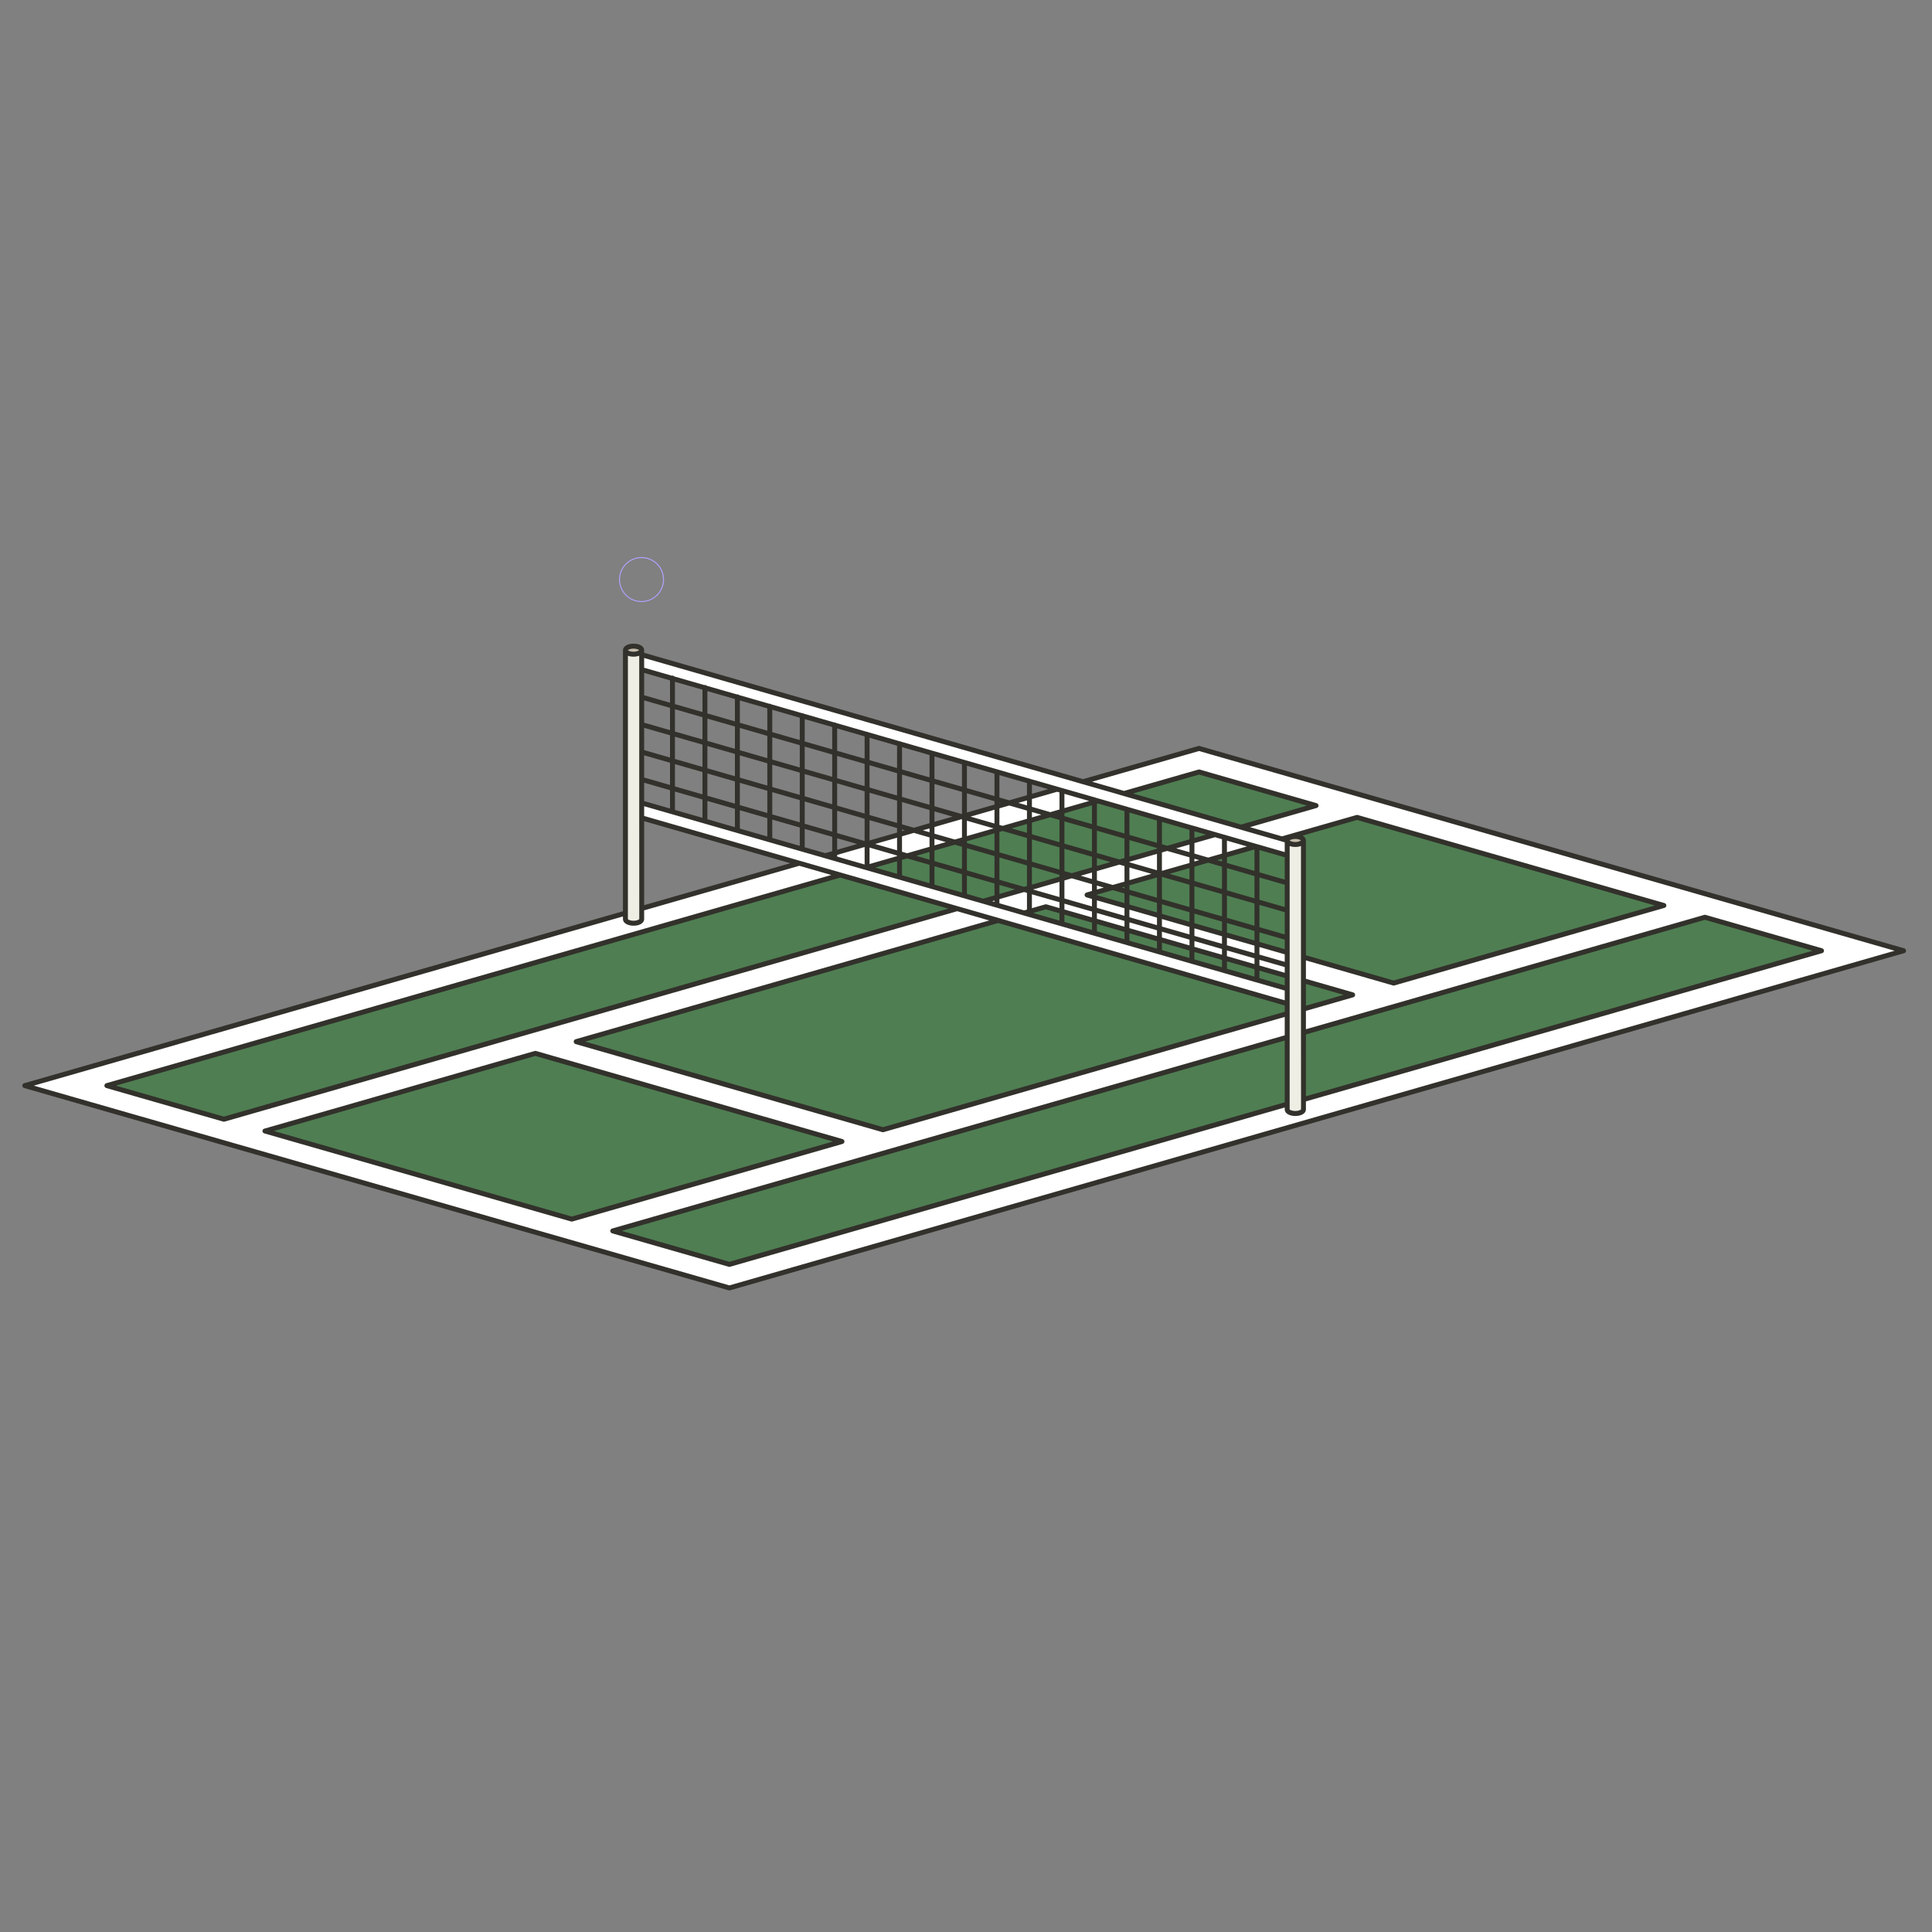
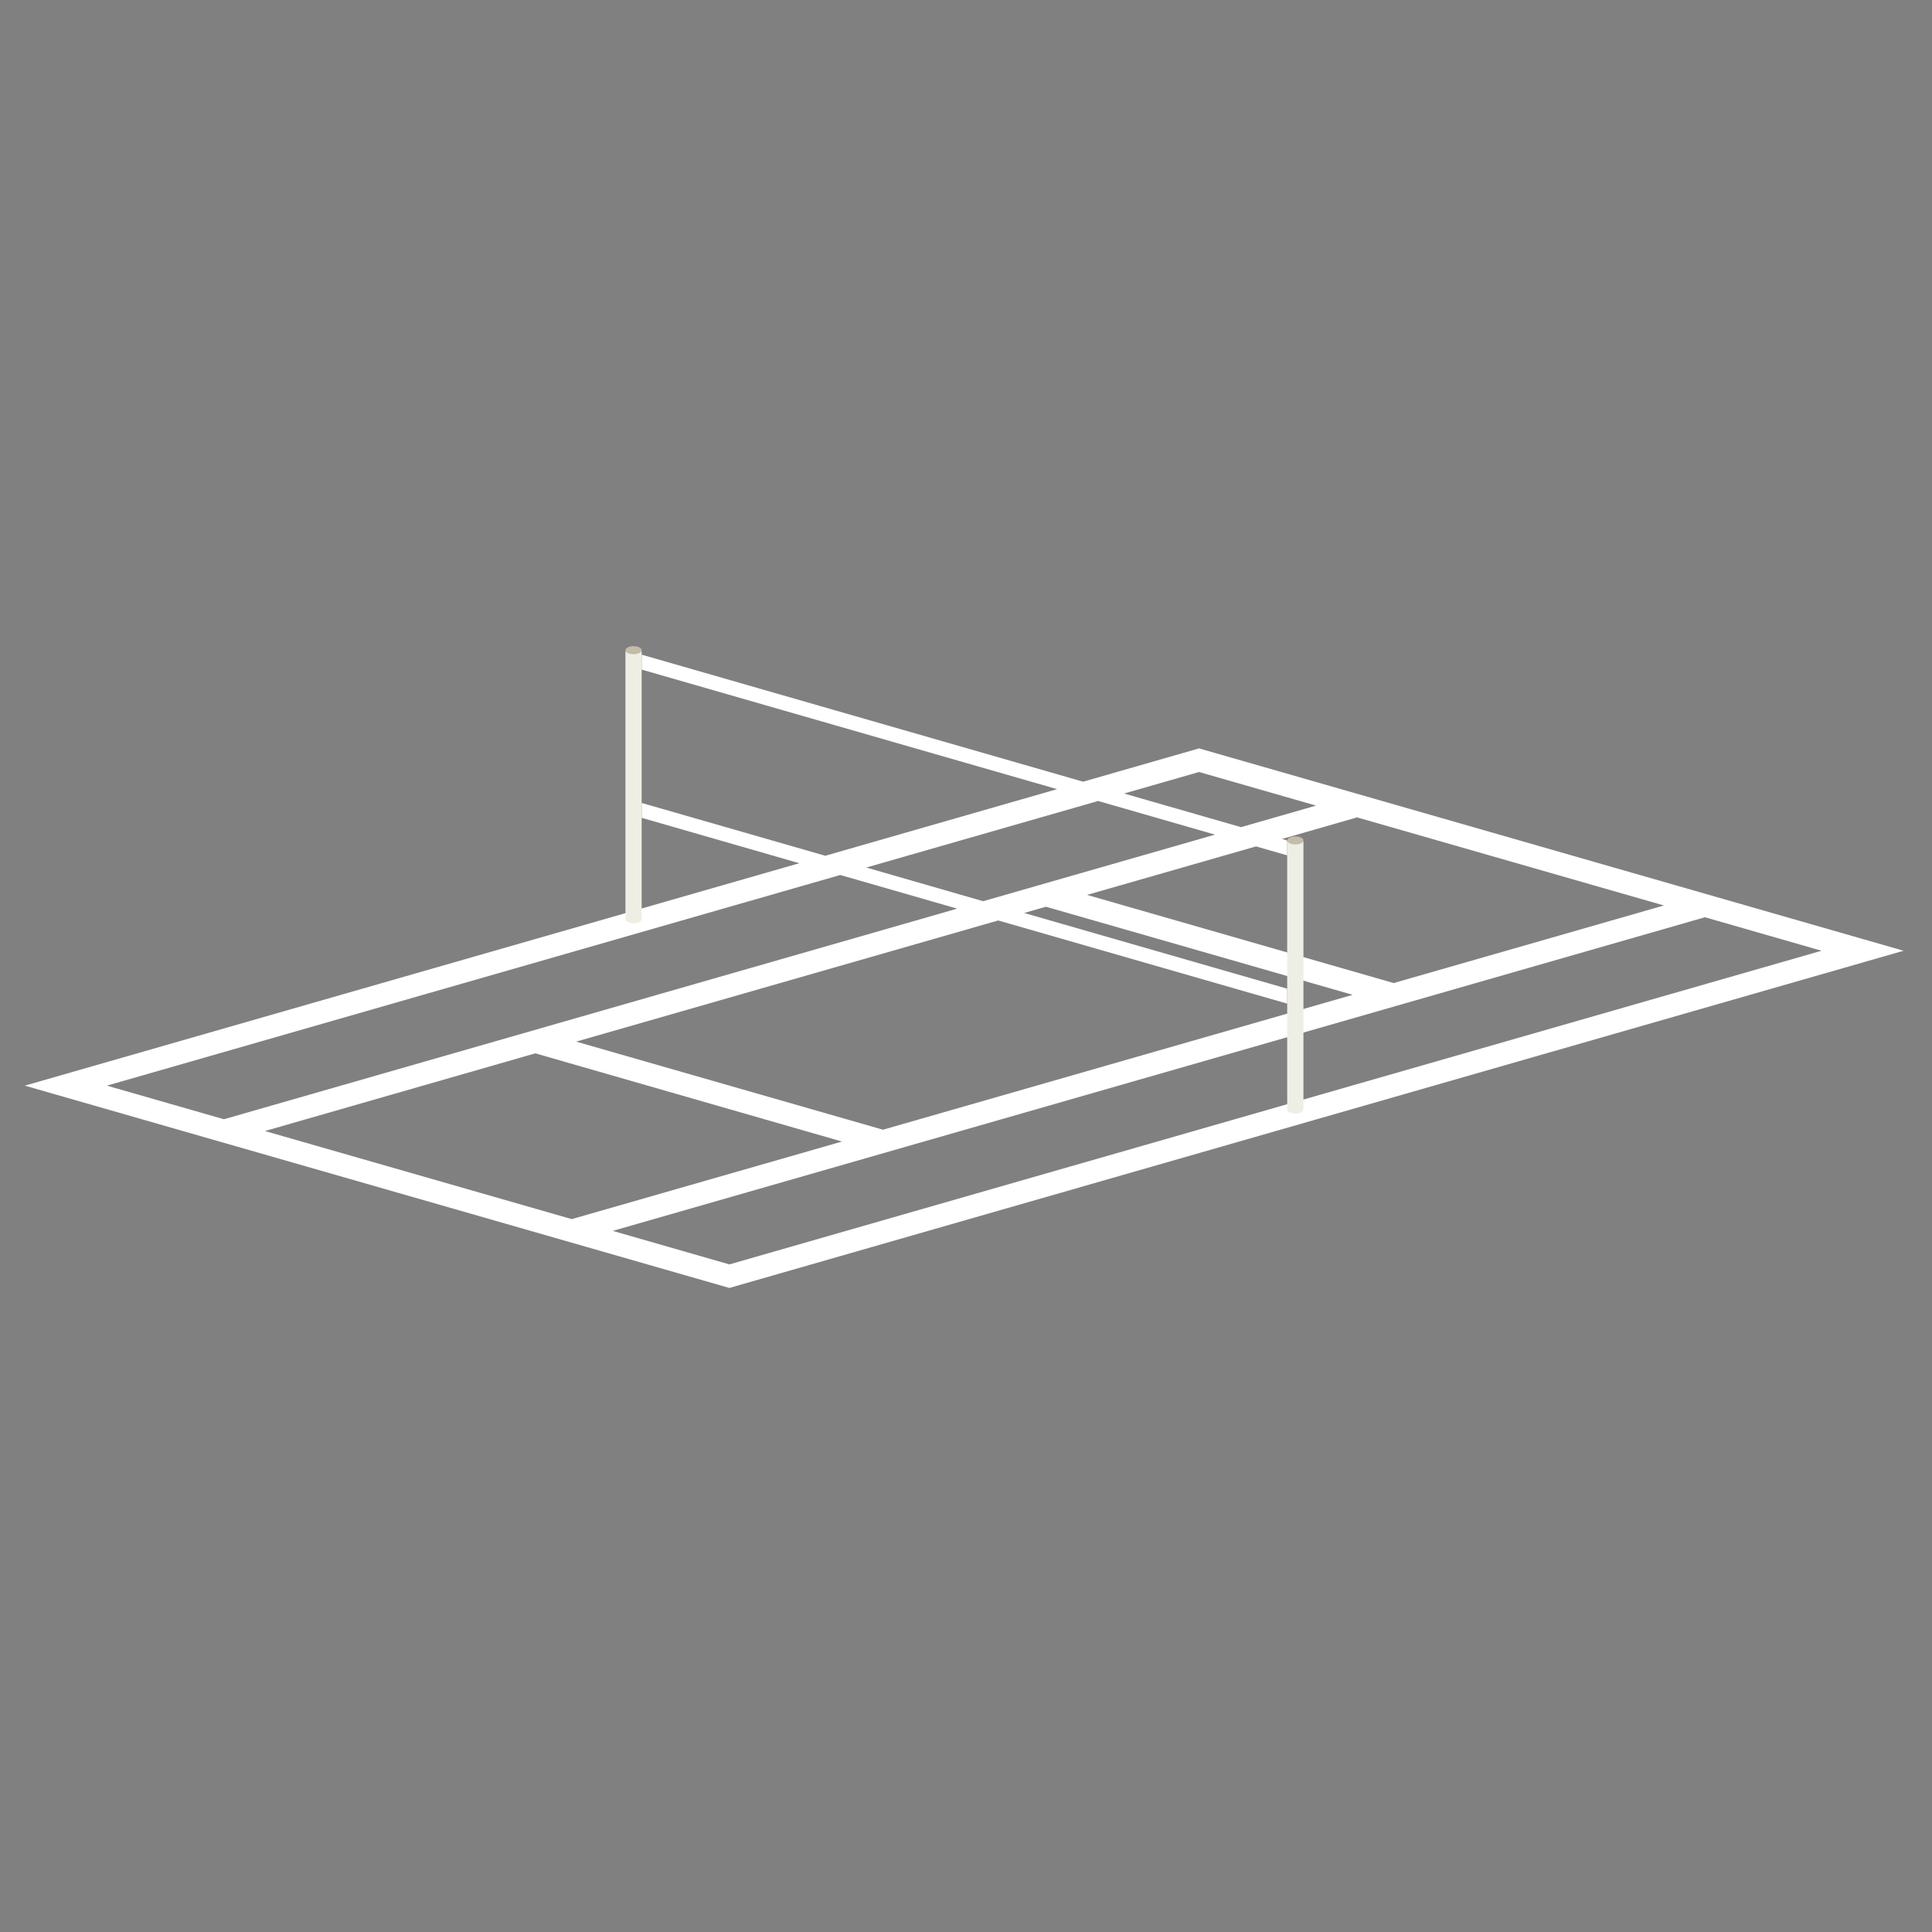
<svg xmlns="http://www.w3.org/2000/svg" width="200" zoomAndPan="magnify" viewBox="0 0 150 150" height="200" preserveAspectRatio="xMidYMid meet" version="1.0">
  <rect x="0" y="0" width="150" height="150" fill="#808080" stroke="none" />
  <defs>
    <clipPath id="5eacae0cfd">
-       <path d="M 48.062 43.25 L 51.812 43.25 L 51.812 47 L 48.062 47 Z M 48.062 43.25 " clip-rule="nonzero" />
-     </clipPath>
+       </clipPath>
    <clipPath id="a8fa7c6e52">
      <path d="M 1.734 58 L 147.984 58 L 147.984 100 L 1.734 100 Z M 1.734 58 " clip-rule="nonzero" />
    </clipPath>
    <clipPath id="c9714bcae3">
      <path d="M 1.734 50 L 147.984 50 L 147.984 100 L 1.734 100 Z M 1.734 50 " clip-rule="nonzero" />
    </clipPath>
    <clipPath id="e59bbdaad0">
-       <path d="M 1.734 49.957 L 147.984 49.957 L 147.984 100.207 L 1.734 100.207 Z M 1.734 49.957 " clip-rule="nonzero" />
-     </clipPath>
+       </clipPath>
  </defs>
  <g clip-path="url(#5eacae0cfd)">
    <path fill="#b0a2fe" d="M 49.809 43.25 C 48.844 43.25 48.062 44.035 48.062 44.996 C 48.062 45.961 48.844 46.742 49.809 46.742 C 50.77 46.742 51.555 45.961 51.555 44.996 C 51.555 44.035 50.77 43.25 49.809 43.25 Z M 49.809 43.328 C 50.73 43.328 51.477 44.074 51.477 44.996 C 51.477 45.922 50.73 46.668 49.809 46.668 C 48.883 46.668 48.137 45.922 48.137 44.996 C 48.137 44.074 48.883 43.328 49.809 43.328 Z M 49.809 43.328 " fill-opacity="1" fill-rule="nonzero" />
  </g>
  <g clip-path="url(#a8fa7c6e52)">
-     <path fill="#4f7e52" d="M 1.926 84.289 L 93.094 58.105 L 147.793 73.816 L 56.629 99.996 Z M 1.926 84.289 " fill-opacity="1" fill-rule="nonzero" />
-   </g>
+     </g>
  <g clip-path="url(#c9714bcae3)">
    <path fill="#ffffff" d="M 93.094 58.105 L 84.09 60.691 L 49.82 50.828 L 49.82 51.988 L 82.074 61.27 L 64.074 66.441 L 49.82 62.34 L 49.82 63.496 L 62.059 67.02 L 1.926 84.289 L 56.629 99.996 L 147.793 73.816 Z M 129.184 70.301 L 108.203 76.324 L 84.398 69.48 L 97.516 65.715 L 99.938 66.41 L 99.938 65.254 L 99.531 65.137 L 105.363 63.461 Z M 79.516 70.883 L 81.203 70.398 L 105.02 77.238 L 68.555 87.711 L 44.734 80.871 L 77.5 71.465 L 99.938 77.922 L 99.938 76.762 Z M 93.094 59.938 L 102.18 62.547 L 96.352 64.219 L 87.273 61.609 Z M 85.258 62.188 L 94.332 64.801 L 76.332 69.969 L 67.258 67.355 Z M 8.297 84.289 L 65.238 67.934 L 74.316 70.547 L 17.383 86.898 Z M 20.57 87.812 L 41.562 81.781 L 65.371 88.629 L 44.391 94.652 Z M 56.629 98.168 L 47.574 95.566 L 132.371 71.215 L 141.422 73.816 Z M 56.629 98.168 " fill-opacity="1" fill-rule="nonzero" />
  </g>
  <path fill="#efeee4" d="M 48.559 50.566 L 49.82 50.566 L 49.82 71.367 C 49.82 71.539 49.539 71.68 49.191 71.68 C 48.84 71.68 48.559 71.539 48.559 71.367 Z M 99.938 65.34 L 99.938 86.141 C 99.938 86.312 100.219 86.453 100.57 86.453 C 100.918 86.453 101.199 86.312 101.199 86.141 L 101.199 65.34 Z M 99.938 65.34 " fill-opacity="1" fill-rule="nonzero" />
  <path fill="#c3bca9" d="M 49.82 50.48 C 49.82 50.652 49.539 50.793 49.191 50.793 C 48.84 50.793 48.559 50.652 48.559 50.48 C 48.559 50.309 48.84 50.168 49.191 50.168 C 49.539 50.168 49.82 50.309 49.82 50.48 Z M 100.57 64.938 C 100.219 64.938 99.938 65.078 99.938 65.254 C 99.938 65.426 100.219 65.566 100.57 65.566 C 100.918 65.566 101.199 65.426 101.199 65.254 C 101.199 65.078 100.918 64.938 100.57 64.938 Z M 100.57 64.938 " fill-opacity="1" fill-rule="nonzero" />
  <g clip-path="url(#e59bbdaad0)">
-     <path fill="#32312b" d="M 147.848 73.629 L 93.145 57.922 C 93.109 57.91 93.074 57.91 93.039 57.922 L 84.09 60.492 L 50.012 50.684 L 50.012 50.566 C 50.012 50.555 50.008 50.543 50.004 50.531 C 50.008 50.512 50.012 50.496 50.012 50.48 C 50.012 50.188 49.668 49.973 49.191 49.973 C 48.715 49.973 48.367 50.188 48.367 50.48 C 48.367 50.496 48.371 50.512 48.375 50.531 C 48.371 50.543 48.367 50.555 48.367 50.566 L 48.367 70.75 L 47.457 71.012 L 1.875 84.102 C 1.793 84.125 1.734 84.203 1.734 84.289 C 1.734 84.375 1.793 84.449 1.875 84.473 L 56.574 100.18 C 56.594 100.188 56.609 100.188 56.629 100.188 C 56.645 100.188 56.664 100.188 56.68 100.18 L 94.664 89.273 L 147.848 74 C 147.906 73.984 147.957 73.938 147.977 73.879 C 147.98 73.859 147.984 73.836 147.984 73.816 C 147.984 73.73 147.93 73.652 147.848 73.629 Z M 48.75 50.492 C 48.762 50.461 48.852 50.402 49.008 50.375 C 49.062 50.363 49.121 50.359 49.191 50.359 C 49.258 50.359 49.312 50.367 49.367 50.375 C 49.508 50.398 49.598 50.449 49.625 50.48 C 49.602 50.504 49.535 50.539 49.438 50.566 C 49.371 50.586 49.289 50.602 49.191 50.602 C 49.086 50.602 48.996 50.586 48.93 50.566 C 48.82 50.539 48.758 50.5 48.75 50.492 Z M 83.395 60.691 L 83.742 60.793 L 84.09 60.891 L 86.578 61.605 L 87.273 61.809 L 95.656 64.219 L 96.352 64.422 L 98.836 65.137 L 99.184 65.234 L 99.531 65.336 L 99.746 65.398 L 99.746 66.156 L 98.211 65.715 L 97.863 65.613 L 97.617 65.543 L 97.516 65.516 L 95.148 64.832 L 95.098 64.816 L 95.031 64.801 L 94.336 64.598 L 92.625 64.105 L 92.574 64.094 L 90.102 63.379 L 90.055 63.367 L 87.578 62.656 L 87.531 62.641 L 85.953 62.188 L 85.605 62.086 L 85.258 61.988 L 85.055 61.93 L 85.012 61.914 L 82.77 61.27 L 82.531 61.203 L 82.488 61.191 L 82.422 61.172 L 82.074 61.07 L 80.004 60.477 L 79.969 60.465 L 77.48 59.75 L 77.445 59.738 L 74.957 59.023 L 74.926 59.012 L 72.449 58.301 L 72.367 58.277 L 69.938 57.578 C 69.91 57.559 69.875 57.547 69.84 57.547 C 69.84 57.547 69.836 57.547 69.836 57.547 L 67.43 56.855 C 67.398 56.836 67.363 56.82 67.32 56.82 C 67.316 56.82 67.312 56.82 67.309 56.82 L 64.918 56.133 C 64.887 56.109 64.848 56.09 64.805 56.09 C 64.797 56.09 64.793 56.094 64.785 56.094 L 62.406 55.41 C 62.375 55.383 62.332 55.363 62.285 55.363 C 62.277 55.363 62.27 55.367 62.262 55.367 L 59.898 54.688 C 59.863 54.656 59.816 54.637 59.766 54.637 C 59.754 54.637 59.746 54.641 59.734 54.641 L 57.387 53.965 C 57.352 53.93 57.301 53.906 57.25 53.906 C 57.234 53.906 57.223 53.914 57.211 53.914 L 54.871 53.242 C 54.836 53.203 54.785 53.18 54.73 53.18 C 54.715 53.18 54.699 53.184 54.684 53.188 L 52.355 52.52 C 52.32 52.477 52.27 52.453 52.211 52.453 C 52.195 52.453 52.176 52.457 52.16 52.461 L 50.012 51.844 L 50.012 51.086 Z M 101.008 74.258 L 101.008 80.422 L 101.012 85.223 L 101.012 86.129 C 100.992 86.164 100.836 86.258 100.57 86.258 C 100.301 86.258 100.145 86.164 100.129 86.141 L 100.129 65.684 C 100.254 65.73 100.402 65.758 100.57 65.758 C 100.734 65.758 100.883 65.73 101.008 65.684 Z M 101.391 76.398 L 104.324 77.238 L 101.391 78.082 Z M 101.391 80.312 L 132.371 71.414 L 140.727 73.816 L 101.391 85.113 Z M 99.746 85.582 L 56.629 97.965 L 48.273 95.566 L 99.746 80.785 Z M 74.316 70.348 L 65.938 67.934 L 65.59 67.836 L 65.238 67.734 L 62.754 67.02 L 62.406 66.918 L 62.059 66.82 L 50.012 63.352 L 50.012 62.594 L 63.379 66.441 L 63.727 66.539 L 64.074 66.641 L 66.559 67.355 L 66.91 67.457 L 67.258 67.555 L 75.637 69.969 L 75.984 70.066 L 76.332 70.168 L 78.82 70.883 L 79.516 71.086 L 84.895 72.633 L 84.91 72.637 L 87.414 73.355 L 87.449 73.367 L 89.934 74.082 L 89.992 74.098 L 92.453 74.809 L 92.531 74.832 L 94.973 75.531 L 95.066 75.559 L 97.492 76.258 L 97.594 76.285 L 99.746 76.906 L 99.746 77.664 L 78.195 71.465 L 77.5 71.262 L 75.012 70.547 L 74.664 70.449 Z M 73.621 70.547 L 17.383 86.695 L 8.996 84.289 L 65.238 68.137 Z M 99.746 76.508 L 97.781 75.941 L 97.781 75.359 L 99.746 75.926 Z M 78.359 62.539 L 79.734 62.934 L 79.734 63.574 L 77.84 64.117 L 77.594 64.047 L 77.594 62.758 Z M 82.641 63.77 L 84.781 64.383 L 84.781 66.113 L 82.641 65.5 Z M 95.258 67.398 L 97.398 68.016 L 97.398 69.746 L 95.258 69.129 Z M 94.875 74.125 L 92.734 73.512 L 92.734 73.062 L 94.875 73.68 Z M 50.012 56.508 L 52.02 57.086 L 52.02 58.816 L 50.012 58.238 Z M 94.875 71.148 L 92.734 70.531 L 92.734 68.805 L 94.875 69.418 Z M 69.648 66.02 L 67.945 65.527 L 69.648 65.039 Z M 87.688 67.352 L 89.402 67.844 L 87.688 68.336 Z M 92.352 70.422 L 90.211 69.809 L 90.211 68.078 L 92.352 68.691 Z M 89.828 71.828 L 87.688 71.211 L 87.688 70.625 L 89.828 71.242 Z M 82.641 68.359 L 83.211 68.191 L 84.781 68.645 L 84.781 69.172 L 84.348 69.297 C 84.266 69.32 84.207 69.395 84.207 69.48 C 84.207 69.566 84.266 69.645 84.348 69.668 L 84.781 69.793 L 84.781 70.375 L 82.641 69.758 Z M 89.828 69.695 L 87.688 69.082 L 87.688 68.738 L 89.828 68.125 Z M 87.305 68.969 L 87.09 68.91 L 87.305 68.848 Z M 87.305 69.371 L 87.305 70.117 L 85.164 69.5 L 85.164 69.461 L 86.395 69.109 Z M 85.164 69.062 L 85.164 68.754 L 85.699 68.91 Z M 85.164 69.902 L 87.305 70.516 L 87.305 71.102 L 85.164 70.484 Z M 89.828 70.844 L 87.688 70.227 L 87.688 69.48 L 89.828 70.098 Z M 84.781 68.246 L 83.906 67.992 L 84.781 67.742 Z M 79.734 66.793 L 77.594 66.176 L 77.594 64.59 L 77.84 64.516 L 79.734 65.062 Z M 75.07 63.719 L 77.145 64.316 L 75.07 64.914 Z M 75.07 65.312 L 77.211 64.699 L 77.211 66.066 L 75.07 65.449 Z M 74.688 63.609 L 74.688 65.023 L 74.133 65.18 L 72.551 64.727 L 72.551 64.207 L 74.656 63.602 Z M 72.168 64.316 L 72.168 64.613 L 71.648 64.465 Z M 70.031 64.402 L 70.258 64.465 L 70.031 64.527 Z M 69.648 64.641 L 67.512 65.254 L 67.512 63.676 L 69.648 64.289 Z M 64.996 62.949 L 67.129 63.566 L 67.129 65.297 L 64.996 64.68 Z M 72.551 65.125 L 73.438 65.379 L 72.551 65.637 Z M 80.117 67.301 L 82.258 67.918 L 82.258 68.066 L 80.117 68.684 Z M 82.258 68.469 L 82.258 69.648 L 80.203 69.059 Z M 92.352 72.551 L 90.211 71.938 L 90.211 71.352 L 92.352 71.969 Z M 92.352 71.566 L 90.211 70.953 L 90.211 70.207 L 92.352 70.824 Z M 87.305 67.242 L 87.305 68.449 L 86.395 68.707 L 85.164 68.355 L 85.164 67.633 L 86.914 67.129 Z M 85.164 67.234 L 85.164 66.625 L 86.219 66.93 Z M 84.781 67.344 L 83.211 67.793 L 82.641 67.629 L 82.641 65.898 L 84.781 66.516 Z M 82.258 67.52 L 80.117 66.902 L 80.117 65.172 L 82.258 65.789 Z M 77.211 63.938 L 75.352 63.402 L 77.211 62.867 Z M 72.551 63.805 L 72.551 62.996 L 73.961 63.402 Z M 72.168 63.914 L 70.953 64.266 L 70.031 64 L 70.031 62.27 L 72.168 62.887 Z M 69.648 63.891 L 67.512 63.277 L 67.512 61.547 L 69.648 62.16 Z M 67.129 63.164 L 64.996 62.551 L 64.996 60.82 L 67.129 61.438 Z M 64.613 62.441 L 62.477 61.824 L 62.477 60.098 L 64.613 60.711 Z M 62.094 61.715 L 59.957 61.102 L 59.957 59.371 L 62.094 59.984 Z M 59.574 60.992 L 57.441 60.375 L 57.441 58.648 L 59.574 59.262 Z M 57.059 60.266 L 54.922 59.652 L 54.922 57.922 L 57.059 58.535 Z M 54.539 59.543 L 52.402 58.926 L 52.402 57.199 L 54.539 57.812 Z M 52.402 59.328 L 54.539 59.941 L 54.539 61.672 L 52.402 61.059 Z M 54.922 60.051 L 57.059 60.668 L 57.059 62.395 L 54.922 61.781 Z M 57.441 60.777 L 59.574 61.391 L 59.574 63.121 L 57.441 62.508 Z M 59.957 61.5 L 62.094 62.117 L 62.094 63.844 L 59.957 63.23 Z M 62.477 62.227 L 64.613 62.84 L 64.613 64.57 L 62.477 63.957 Z M 70.031 66.129 L 70.031 64.93 L 70.953 64.664 L 72.168 65.016 L 72.168 65.746 L 70.43 66.246 Z M 72.168 66.145 L 72.168 66.746 L 71.125 66.445 Z M 72.551 66.035 L 74.133 65.582 L 74.688 65.738 L 74.688 67.469 L 72.551 66.855 Z M 75.07 65.852 L 77.211 66.465 L 77.211 68.195 L 75.07 67.578 Z M 77.594 68.305 L 77.594 66.574 L 79.734 67.191 L 79.734 68.793 L 79.508 68.855 Z M 82.641 70.16 L 84.781 70.773 L 84.781 71.227 L 82.641 70.613 Z M 85.164 70.883 L 87.305 71.5 L 87.305 71.953 L 85.164 71.336 Z M 87.688 71.609 L 89.828 72.227 L 89.828 72.676 L 87.688 72.062 Z M 90.211 72.336 L 92.352 72.953 L 92.352 73.402 L 90.211 72.785 Z M 94.875 73.277 L 92.734 72.664 L 92.734 72.078 L 94.875 72.691 Z M 94.875 72.293 L 92.734 71.676 L 92.734 70.934 L 94.875 71.551 Z M 95.258 69.531 L 97.398 70.145 L 97.398 71.875 L 95.258 71.258 Z M 97.781 70.254 L 99.746 70.82 L 99.746 72.551 L 97.781 71.984 Z M 92.352 68.293 L 90.793 67.844 L 92.352 67.398 Z M 89.828 67.566 L 87.688 66.949 L 87.688 66.91 L 89.828 66.293 Z M 79.734 64.66 L 78.535 64.316 L 79.734 63.973 Z M 50.012 58.641 L 52.02 59.219 L 52.02 60.945 L 50.012 60.367 Z M 64.996 65.082 L 66.551 65.527 L 64.996 65.977 Z M 67.512 65.805 L 69.648 66.422 L 69.648 66.469 L 67.512 67.082 Z M 77.594 68.707 L 78.812 69.055 L 77.594 69.406 Z M 80.117 69.434 L 82.258 70.047 L 82.258 70.504 L 81.254 70.215 C 81.219 70.207 81.184 70.207 81.148 70.215 L 80.117 70.512 Z M 97.398 74.852 L 95.258 74.234 L 95.258 73.789 L 97.398 74.406 Z M 97.398 74.004 L 95.258 73.391 L 95.258 72.805 L 97.398 73.418 Z M 97.398 73.02 L 95.258 72.402 L 95.258 71.66 L 97.398 72.277 Z M 99.746 70.422 L 97.781 69.855 L 97.781 68.125 L 99.746 68.691 Z M 94.875 66.891 L 94.5 66.781 L 94.875 66.676 Z M 94.875 67.289 L 94.875 69.02 L 92.734 68.402 L 92.734 67.289 L 93.801 66.98 Z M 92.734 66.887 L 92.734 66.672 L 93.105 66.781 Z M 92.352 66.562 L 92.352 67 L 90.211 67.613 L 90.211 66.184 L 90.621 66.066 Z M 89.828 65.895 L 87.688 66.508 L 87.688 65.223 L 89.828 65.836 Z M 87.305 66.617 L 86.914 66.73 L 85.164 66.223 L 85.164 64.496 L 87.305 65.109 Z M 82.258 63.258 L 82.238 63.254 L 82.258 63.25 Z M 82.258 63.66 L 82.258 65.387 L 80.117 64.773 L 80.117 63.863 L 81.543 63.453 Z M 80.117 63.465 L 80.117 63.043 L 80.848 63.254 Z M 77.594 62.359 L 77.594 62.316 L 77.664 62.336 Z M 77.211 62.469 L 75.07 63.082 L 75.07 61.59 L 77.211 62.207 Z M 74.688 63.191 L 74.656 63.199 L 72.551 62.594 L 72.551 60.867 L 74.688 61.48 Z M 72.168 62.484 L 70.031 61.871 L 70.031 60.141 L 72.168 60.754 Z M 69.648 61.762 L 67.512 61.145 L 67.512 59.414 L 69.648 60.031 Z M 67.129 61.035 L 64.996 60.422 L 64.996 58.691 L 67.129 59.305 Z M 64.613 60.312 L 62.477 59.695 L 62.477 57.965 L 64.613 58.582 Z M 62.094 59.586 L 59.957 58.973 L 59.957 57.242 L 62.094 57.855 Z M 59.574 58.863 L 57.441 58.246 L 57.441 56.516 L 59.574 57.133 Z M 57.059 58.137 L 54.922 57.523 L 54.922 55.793 L 57.059 56.406 Z M 54.539 57.41 L 52.402 56.797 L 52.402 55.066 L 54.539 55.684 Z M 52.02 56.688 L 50.012 56.109 L 50.012 54.379 L 52.02 54.957 Z M 50.012 60.77 L 52.02 61.348 L 52.02 62.773 L 50.012 62.195 Z M 52.402 61.457 L 54.539 62.07 L 54.539 63.496 L 52.402 62.883 Z M 54.922 62.184 L 57.059 62.797 L 57.059 64.223 L 54.922 63.605 Z M 57.441 62.906 L 59.574 63.52 L 59.574 64.945 L 57.441 64.332 Z M 59.957 63.633 L 62.094 64.246 L 62.094 65.672 L 59.957 65.055 Z M 62.477 64.355 L 64.613 64.969 L 64.613 66.086 L 64.074 66.238 L 62.477 65.781 Z M 64.996 66.375 L 67.129 65.762 L 67.129 67.121 L 64.996 66.504 Z M 69.648 66.871 L 69.648 67.844 L 67.953 67.355 Z M 70.031 66.758 L 70.43 66.645 L 72.168 67.145 L 72.168 68.57 L 70.031 67.953 Z M 72.551 67.254 L 74.688 67.871 L 74.688 69.293 L 72.551 68.68 Z M 75.07 67.98 L 77.211 68.594 L 77.211 69.516 L 76.332 69.77 L 75.07 69.402 Z M 77.211 69.918 L 77.211 70.02 L 77.031 69.969 Z M 77.594 69.809 L 79.508 69.258 L 79.734 69.32 L 79.734 70.621 L 79.516 70.684 L 77.594 70.129 Z M 81.199 70.602 L 82.258 70.902 L 82.258 71.473 L 80.211 70.883 Z M 82.641 71.012 L 84.781 71.629 L 84.781 72.199 L 82.641 71.582 Z M 85.164 71.738 L 87.305 72.352 L 87.305 72.926 L 85.164 72.309 Z M 87.688 72.461 L 89.828 73.078 L 89.828 73.652 L 87.688 73.035 Z M 90.211 73.188 L 92.352 73.801 L 92.352 74.379 L 90.211 73.762 Z M 92.734 73.91 L 94.875 74.527 L 94.875 75.105 L 92.734 74.488 Z M 95.258 74.637 L 97.398 75.25 L 97.398 75.828 L 95.258 75.215 Z M 97.781 74.961 L 97.781 74.516 L 99.746 75.082 L 99.746 75.527 Z M 99.746 74.68 L 97.781 74.113 L 97.781 73.527 L 99.746 74.094 Z M 97.781 73.129 L 97.781 72.387 L 99.746 72.953 L 99.746 73.695 Z M 97.398 67.617 L 95.258 67 L 95.258 66.562 L 97.398 65.949 Z M 92.352 66.164 L 91.316 65.867 L 92.352 65.57 Z M 84.781 63.984 L 82.641 63.367 L 82.641 63.141 L 84.781 62.523 Z M 79.734 62.531 L 79.059 62.336 L 79.734 62.145 Z M 101.004 65.254 C 100.98 65.277 100.914 65.312 100.816 65.34 C 100.75 65.359 100.668 65.375 100.57 65.375 C 100.465 65.375 100.375 65.359 100.309 65.34 C 100.203 65.312 100.145 65.273 100.129 65.266 C 100.129 65.266 100.129 65.262 100.129 65.262 C 100.145 65.23 100.234 65.176 100.387 65.148 C 100.441 65.137 100.5 65.133 100.57 65.133 C 100.637 65.133 100.691 65.137 100.746 65.148 C 100.887 65.172 100.977 65.223 101.004 65.254 Z M 99.746 68.293 L 97.781 67.727 L 97.781 65.992 L 99.746 66.559 Z M 95.258 66.164 L 95.258 65.266 L 96.82 65.715 Z M 94.875 66.273 L 93.801 66.582 L 92.734 66.273 L 92.734 65.457 L 94.336 65 L 94.875 65.156 Z M 92.734 65.059 L 92.734 64.539 L 93.637 64.797 Z M 92.352 65.168 L 90.621 65.664 L 90.211 65.547 L 90.211 63.812 L 92.352 64.43 Z M 89.828 65.438 L 87.688 64.82 L 87.688 63.086 L 89.828 63.703 Z M 87.305 64.711 L 85.164 64.094 L 85.164 62.414 L 85.258 62.387 L 87.305 62.977 Z M 82.641 62.738 L 82.641 61.633 L 84.562 62.188 Z M 82.258 61.523 L 82.258 62.848 L 81.543 63.055 L 80.117 62.641 L 80.117 62.035 L 82.074 61.473 Z M 80.117 61.633 L 80.117 60.906 L 81.379 61.27 Z M 79.734 61.742 L 78.359 62.137 L 77.594 61.918 L 77.594 60.18 L 79.734 60.797 Z M 77.211 61.805 L 75.07 61.191 L 75.07 59.453 L 77.211 60.07 Z M 74.688 61.078 L 72.551 60.465 L 72.551 58.73 L 74.688 59.344 Z M 72.168 60.355 L 70.031 59.742 L 70.031 58.004 L 72.168 58.621 Z M 69.648 59.629 L 67.512 59.016 L 67.512 57.281 L 69.648 57.895 Z M 67.129 58.906 L 64.996 58.293 L 64.996 56.555 L 67.129 57.172 Z M 64.613 58.18 L 62.477 57.566 L 62.477 55.832 L 64.613 56.445 Z M 62.094 57.457 L 59.957 56.84 L 59.957 55.105 L 62.094 55.723 Z M 59.574 56.73 L 57.441 56.117 L 57.441 54.383 L 59.574 54.996 Z M 57.059 56.008 L 54.922 55.391 L 54.922 53.656 L 57.059 54.273 Z M 54.539 55.281 L 52.402 54.668 L 52.402 52.934 L 54.539 53.547 Z M 52.02 54.559 L 50.012 53.98 L 50.012 52.242 L 52.02 52.824 Z M 50.012 63.754 L 61.359 67.02 L 50.012 70.277 Z M 99.746 78.066 L 99.746 78.555 L 68.555 87.512 L 45.43 80.871 L 77.5 71.664 Z M 101.383 65.301 C 101.387 65.285 101.391 65.27 101.391 65.254 C 101.391 65.098 101.293 64.969 101.133 64.875 L 105.363 63.66 L 128.488 70.301 L 108.203 76.125 L 101.391 74.168 L 101.391 65.34 C 101.391 65.328 101.387 65.316 101.383 65.301 Z M 87.969 61.609 L 93.094 60.137 L 101.48 62.547 L 96.352 64.02 Z M 48.75 70.641 L 48.75 50.914 C 48.875 50.957 49.023 50.984 49.191 50.984 C 49.355 50.984 49.504 50.957 49.629 50.914 L 49.629 62.332 C 49.629 62.336 49.629 62.336 49.629 62.34 L 49.629 63.496 C 49.629 63.5 49.629 63.504 49.629 63.504 L 49.633 70.387 L 49.633 71.355 C 49.613 71.395 49.457 71.488 49.191 71.488 C 48.922 71.488 48.766 71.395 48.75 71.367 Z M 49.191 71.871 C 49.668 71.871 50.012 71.66 50.012 71.367 L 50.012 70.68 L 62.059 67.219 L 64.543 67.934 L 8.246 84.102 C 8.164 84.125 8.105 84.203 8.105 84.289 C 8.105 84.375 8.164 84.449 8.246 84.473 L 17.332 87.082 C 17.348 87.086 17.367 87.09 17.383 87.09 C 17.402 87.09 17.418 87.086 17.438 87.082 L 74.316 70.746 L 76.805 71.465 L 44.68 80.688 C 44.598 80.711 44.543 80.785 44.543 80.871 C 44.543 80.957 44.598 81.035 44.68 81.059 L 68.5 87.898 C 68.52 87.902 68.535 87.906 68.555 87.906 C 68.57 87.906 68.59 87.902 68.605 87.898 L 99.746 78.953 L 99.746 80.383 L 47.523 95.383 C 47.441 95.406 47.383 95.48 47.383 95.566 C 47.383 95.652 47.441 95.73 47.523 95.754 L 56.574 98.352 C 56.594 98.355 56.609 98.359 56.629 98.359 C 56.645 98.359 56.664 98.355 56.68 98.352 L 99.746 85.984 L 99.746 86.141 C 99.746 86.434 100.094 86.645 100.57 86.645 C 101.047 86.645 101.391 86.434 101.391 86.141 L 101.391 85.512 L 141.477 74 C 141.559 73.977 141.613 73.902 141.613 73.816 C 141.613 73.73 141.559 73.652 141.477 73.629 L 132.422 71.031 C 132.387 71.02 132.352 71.02 132.316 71.031 L 101.391 79.91 L 101.391 78.484 L 105.074 77.426 C 105.156 77.402 105.211 77.324 105.211 77.238 C 105.211 77.152 105.156 77.078 105.074 77.055 L 101.391 75.996 L 101.391 74.566 L 108.152 76.512 C 108.168 76.516 108.188 76.52 108.203 76.52 C 108.223 76.52 108.238 76.516 108.258 76.512 L 129.238 70.484 C 129.32 70.461 129.375 70.387 129.375 70.301 C 129.375 70.215 129.32 70.141 129.238 70.117 L 105.418 63.277 C 105.383 63.266 105.348 63.266 105.312 63.277 L 99.531 64.934 L 97.047 64.219 L 102.23 62.73 C 102.312 62.707 102.371 62.633 102.371 62.547 C 102.371 62.461 102.312 62.383 102.23 62.359 L 93.145 59.75 C 93.109 59.742 93.074 59.742 93.039 59.75 L 87.273 61.406 L 84.789 60.691 L 93.094 58.309 L 147.098 73.816 L 56.629 99.797 L 2.625 84.289 L 48.367 71.152 L 48.367 71.367 C 48.367 71.66 48.715 71.871 49.191 71.871 Z M 20.52 87.996 L 44.336 94.836 C 44.355 94.844 44.371 94.844 44.391 94.844 C 44.406 94.844 44.426 94.844 44.441 94.836 L 65.422 88.812 C 65.504 88.789 65.562 88.715 65.562 88.629 C 65.562 88.543 65.504 88.465 65.422 88.441 L 41.617 81.598 C 41.582 81.59 41.547 81.59 41.512 81.598 L 20.52 87.629 C 20.434 87.652 20.379 87.727 20.379 87.812 C 20.379 87.898 20.434 87.973 20.52 87.996 Z M 41.562 81.984 L 64.672 88.625 L 44.391 94.453 L 21.266 87.812 Z M 41.562 81.984 " fill-opacity="1" fill-rule="nonzero" />
-   </g>
+     </g>
</svg>